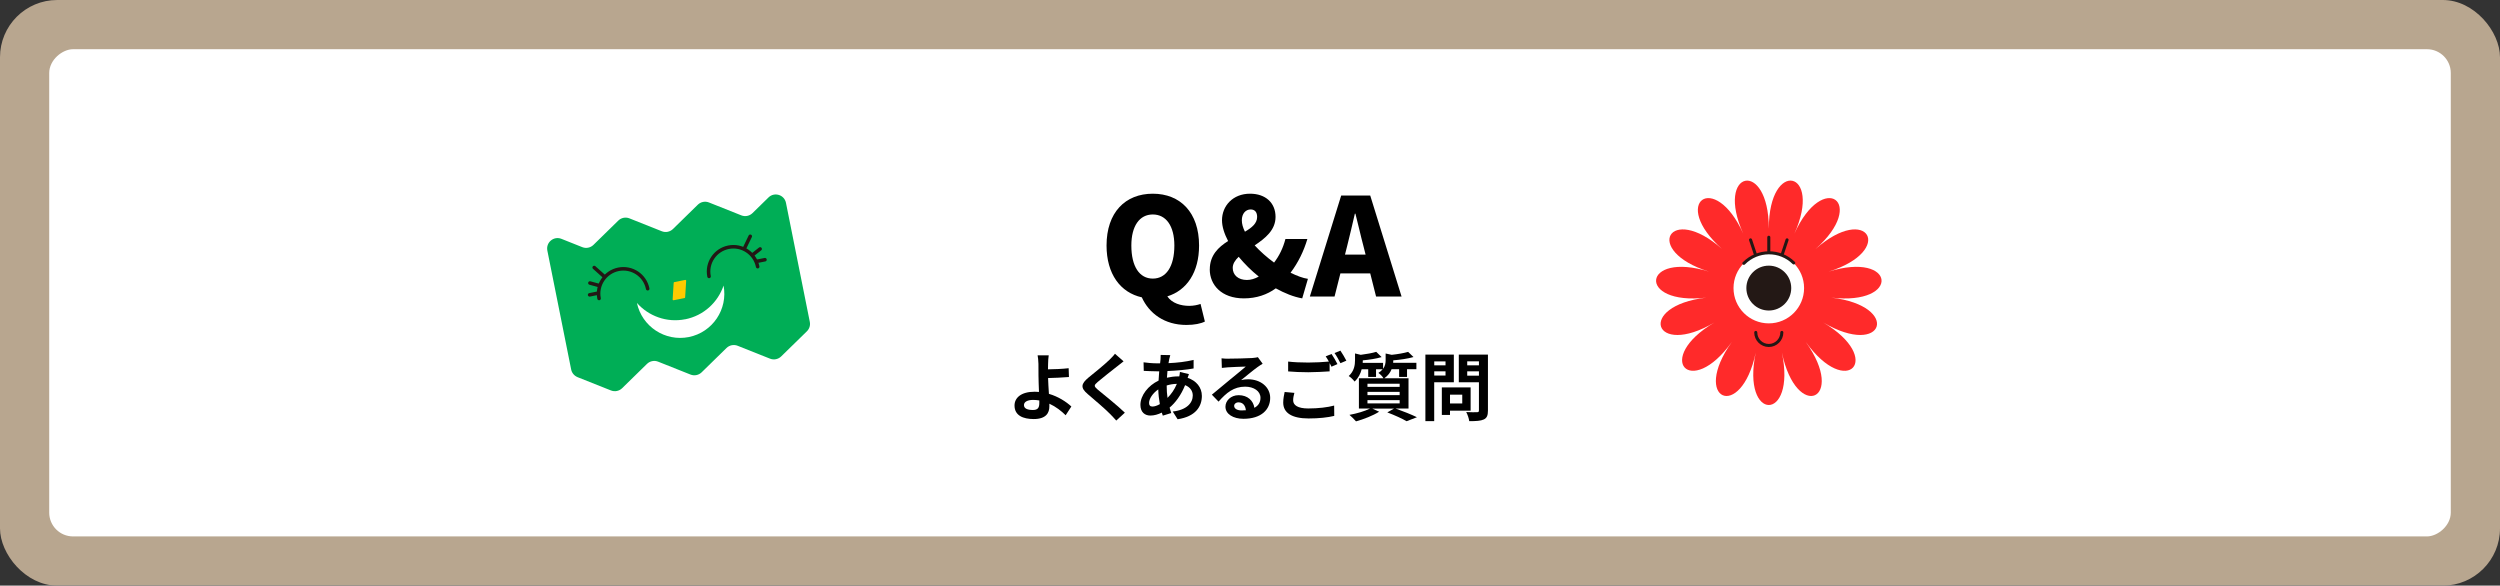
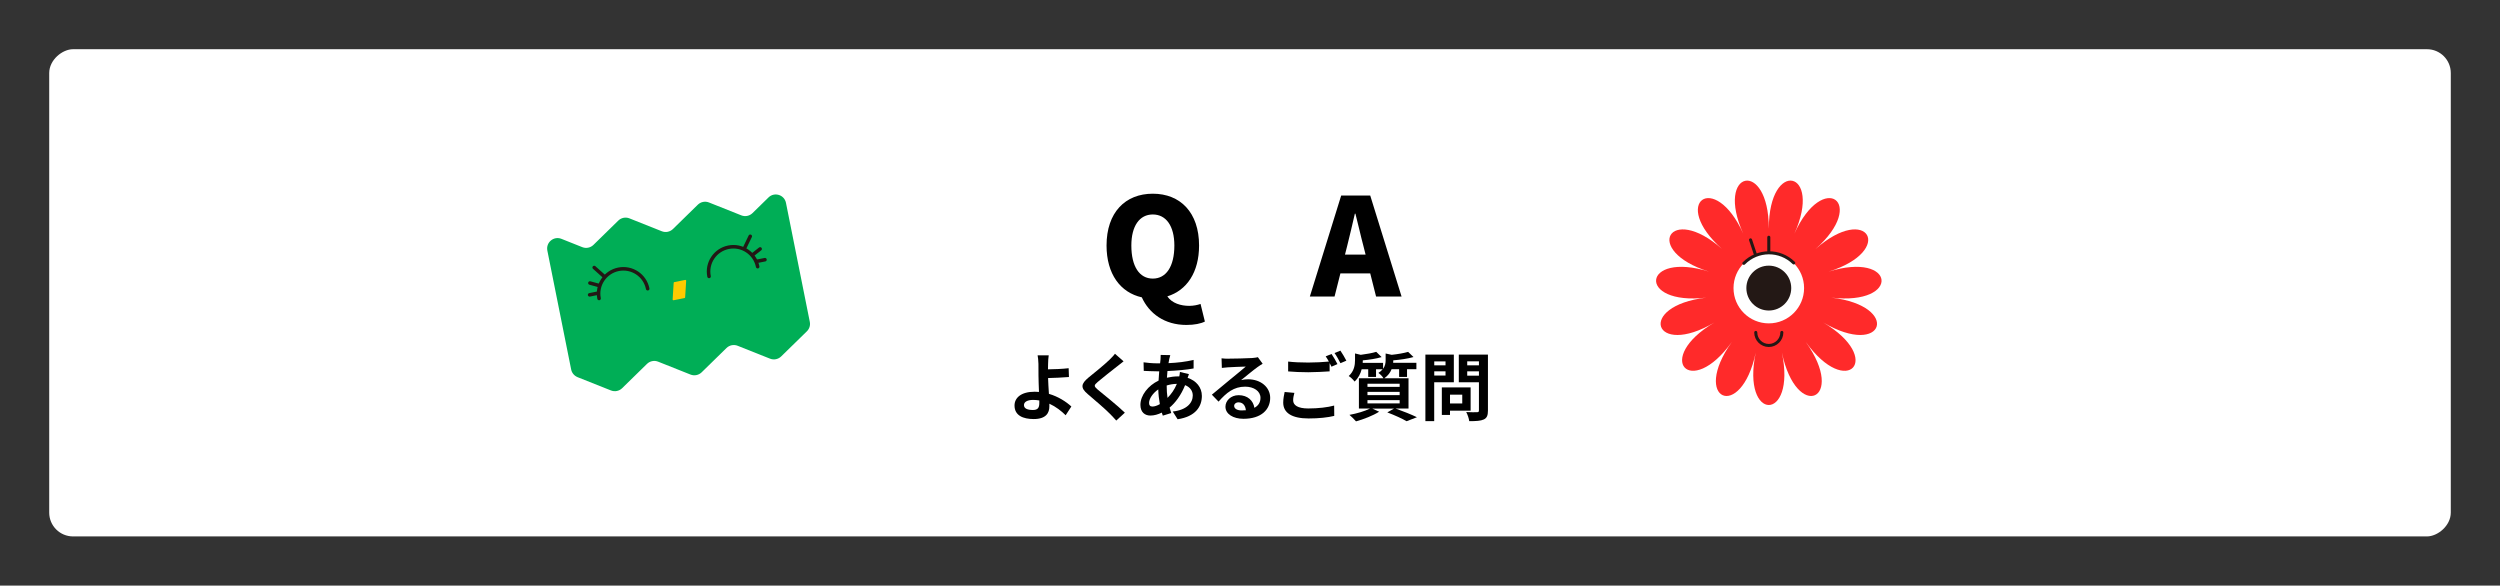
<svg xmlns="http://www.w3.org/2000/svg" viewBox="0 0 508 119">
  <rect x="0" y="0" width="508" height="119" fill="#333333" stroke="none" />
  <defs>
    <style>.cls-1{fill:#fff;}.cls-2{fill:#ffca00;}.cls-3{opacity:.9;}.cls-4{isolation:isolate;}.cls-5{fill:#c7b299;}.cls-6{fill:#00ae56;}.cls-6,.cls-7{mix-blend-mode:multiply;}.cls-8{fill:#231815;}.cls-9{stroke-width:.72px;}.cls-9,.cls-10{fill:none;stroke:#231815;stroke-linecap:round;stroke-linejoin:round;}.cls-10{stroke-width:.62px;}.cls-7{fill:#ff2a2a;}</style>
  </defs>
  <g class="cls-4">
    <g id="_イヤー_2">
      <g id="_イヤー_3">
        <g>
          <g class="cls-3">
-             <rect class="cls-5" width="508" height="119" rx="11.63" ry="11.63" />
-           </g>
+             </g>
          <rect class="cls-1" x="204.5" y="-184.5" width="99" height="488" rx="4.84" ry="4.84" transform="translate(313.5 -194.5) rotate(90)" />
          <g>
            <g>
              <path d="M212.97,73.96l-.02,1.09c1.2-.01,2.96-.08,4.2-.23l.06,1.79c-1.26,.11-3.03,.18-4.24,.21,.03,.9,.09,2.1,.17,3.21,1.9,.55,3.52,1.61,4.56,2.57l-1.16,1.78c-.85-.85-1.98-1.74-3.31-2.35v.53c.01,1.33-.66,2.59-3.18,2.59-2.15,0-3.9-.71-3.9-2.75,0-1.56,1.33-2.8,4.09-2.8,.3,0,.6,.01,.88,.04-.04-1.17-.1-2.44-.1-3.24,0-.92,0-1.8-.01-2.45-.03-.74-.08-1.38-.17-1.75h2.26c-.08,.43-.12,1.17-.13,1.75Zm-3.02,7.3c-1.17,0-1.88,.4-1.88,1.05,0,.74,.77,1,1.82,1,.96,0,1.3-.42,1.3-1.42v-.52c-.41-.06-.83-.11-1.25-.11Z" />
              <path d="M227,74.45c-.98,.78-2.96,2.31-3.96,3.17-.79,.69-.78,.85,.03,1.56,1.12,.94,3.98,3.19,5.5,4.68l-1.75,1.6c-.42-.48-.85-.94-1.3-1.39-.92-.95-3.12-2.82-4.49-3.99-1.5-1.27-1.38-2.07,.12-3.33,1.19-.96,3.24-2.62,4.25-3.6,.43-.43,.92-.91,1.16-1.27l1.75,1.54c-.46,.36-.96,.75-1.3,1.03Z" />
              <path d="M241.33,76.78c1.74,.57,2.89,1.93,2.89,3.67,0,2.13-1.25,4.19-4.93,4.74l-.99-1.57c2.89-.32,4.07-1.79,4.07-3.26,0-.9-.53-1.7-1.56-2.1-.81,2.04-2.01,3.62-3.15,4.56,.1,.38,.22,.75,.34,1.11l-1.72,.53-.2-.62c-.74,.36-1.53,.6-2.33,.6-1.09,0-2.02-.66-2.02-2.17,0-1.93,1.59-3.94,3.69-4.93,.03-.65,.08-1.28,.13-1.89h-.48c-.78,0-1.95-.06-2.66-.09l-.04-1.74c.53,.09,1.84,.21,2.76,.21h.6l.09-.81c.01-.29,.04-.64,.03-.9l1.95,.04c-.09,.3-.15,.57-.21,.8l-.15,.83c1.83-.08,3.45-.27,5.1-.66v1.74c-1.46,.27-3.46,.45-5.31,.52l-.11,1.36c.72-.16,1.5-.27,2.24-.27h.27c.06-.3,.12-.67,.13-.9l1.83,.44-.27,.77Zm-5.96,2.34c-1.12,.76-1.88,1.9-1.88,2.76,0,.48,.21,.73,.69,.73,.42,0,.96-.18,1.5-.49-.17-.93-.29-1.97-.32-3Zm1.7-.78v.04c0,.92,.06,1.72,.17,2.47,.73-.74,1.39-1.63,1.9-2.85-.79,.01-1.48,.15-2.07,.33Z" />
              <path d="M249.6,72.88c.79,0,4-.06,4.86-.13,.62-.06,.96-.11,1.14-.17l.97,1.33c-.34,.22-.71,.43-1.05,.69-.81,.57-2.38,1.89-3.33,2.64,.5-.12,.95-.17,1.42-.17,2.55,0,4.49,1.59,4.49,3.78,0,2.37-1.8,4.25-5.43,4.25-2.08,0-3.66-.96-3.66-2.46,0-1.21,1.09-2.34,2.68-2.34,1.86,0,2.99,1.14,3.2,2.57,.82-.44,1.24-1.12,1.24-2.04,0-1.35-1.35-2.26-3.12-2.26-2.29,0-3.79,1.22-5.4,3.04l-1.36-1.41c1.06-.86,2.88-2.39,3.76-3.12,.84-.69,2.4-1.95,3.13-2.59-.76,.01-2.83,.1-3.63,.15-.41,.03-.88,.08-1.23,.12l-.06-1.95c.42,.06,.95,.08,1.37,.08Zm2.11,8.87c-.57,0-.93,.34-.93,.72,0,.56,.6,.93,1.51,.93,.32,0,.6-.01,.87-.04-.09-.98-.64-1.6-1.46-1.6Z" />
              <path d="M262.77,81.35c0,.97,.91,1.65,3.07,1.65,2.03,0,3.95-.23,5.26-.59l.02,2.1c-1.31,.32-3.11,.52-5.21,.52-3.43,0-5.16-1.15-5.16-3.22,0-.86,.18-1.59,.29-2.16l1.98,.18c-.15,.54-.25,1.02-.25,1.52Zm9.01-7.37l-1.22,.53-.38-.73v1.68c-1.05,.07-2.91,.18-4.33,.18-1.58,0-2.88-.07-4.1-.17v-2c1.11,.13,2.5,.2,4.08,.2,1.42,0,3.04-.09,4.2-.2-.21-.39-.44-.76-.65-1.06l1.19-.48c.38,.54,.92,1.5,1.2,2.05Zm1.8-.69l-1.2,.51c-.32-.63-.79-1.5-1.21-2.07l1.2-.48c.39,.56,.94,1.51,1.21,2.04Z" />
              <path d="M283.31,83.03h-4.45l1.38,.63c-1.23,.79-3.17,1.54-4.7,1.96-.31-.36-.95-1.01-1.33-1.32,1.47-.27,3.12-.74,4.17-1.28h-2.25v-6.15h5c-.21-.38-.71-.87-1.04-1.09,.38-.24,.66-.5,.87-.75h-1.35v1.56h-1.59v-1.56h-1.33c-.22,.87-.66,1.79-1.44,2.5-.24-.34-.81-.9-1.19-1.12,1.11-1,1.28-2.24,1.28-3.23v-1.36l1.16,.28c1.17-.15,2.38-.36,3.15-.61l1.09,1.07c-1.08,.33-2.52,.54-3.82,.66v.06l-.02,.45h4.14v1.21c.43-.57,.52-1.17,.52-1.74v-1.37l1.23,.27c1.24-.13,2.53-.36,3.34-.6l1.09,1.05c-1.16,.34-2.7,.55-4.11,.67v.06l-.02,.44h4.72v1.3h-1.9v1.57h-1.61v-1.57h-1.53c-.25,.66-.71,1.3-1.47,1.84h4.91v6.15h-2.64c1.56,.55,3.31,1.26,4.35,1.77l-2.1,.81c-.84-.5-2.39-1.21-3.92-1.79l1.39-.79Zm-5.44-4.42h6.54v-.64h-6.54v.64Zm0,1.68h6.54v-.66h-6.54v.66Zm0,1.68h6.54v-.66h-6.54v.66Z" />
              <path d="M295.42,72.06v5.61h-3.99v7.91h-1.79v-13.52h5.77Zm-1.69,1.37h-2.29v.81h2.29v-.81Zm-2.29,2.03v.85h2.29v-.85h-2.29Zm7.39,3.25v4.74h-4.19v.86h-1.66v-5.59h5.85Zm-4.19,3.27h2.49v-1.78h-2.49v1.78Zm7.71-9.92v11.36c0,1-.21,1.51-.83,1.81-.64,.3-1.57,.35-2.97,.35-.06-.51-.34-1.37-.62-1.85,.89,.06,1.91,.04,2.21,.03,.29,0,.38-.09,.38-.38v-5.7h-4.09v-5.62h5.92Zm-1.83,1.37h-2.38v.81h2.38v-.81Zm-2.38,2.03v.88h2.38v-.88h-2.38Z" />
            </g>
            <g>
              <path d="M232.02,60.42c-4.35-.96-7.17-4.74-7.17-10.53,0-6.72,3.8-10.53,9.4-10.53s9.4,3.83,9.4,10.53c0,5.46-2.51,9.12-6.45,10.33,.94,1.41,2.78,1.93,4.44,1.93,.88,0,1.68-.17,2.31-.39l.88,3.58c-.8,.41-2.12,.69-3.75,.69-4.46,0-7.58-2.34-9.07-5.62Zm6.61-10.53c0-3.97-1.68-6.31-4.38-6.31s-4.36,2.34-4.36,6.31c0,4.27,1.65,6.72,4.36,6.72s4.38-2.45,4.38-6.72Z" />
-               <path d="M245.83,54.74c0-2.87,1.74-4.52,3.72-5.76-.77-1.49-1.24-2.92-1.24-4.22,0-2.92,2.2-5.4,5.7-5.4,3.14,0,5.18,1.85,5.18,4.71,0,2.7-2.1,4.35-4.24,5.79,1.13,1.24,2.51,2.45,3.94,3.5,1.02-1.32,1.82-2.92,2.31-4.8h4.46c-.74,2.48-1.85,4.77-3.42,6.86,1.29,.63,2.51,1.1,3.53,1.24l-1.16,3.97c-1.74-.3-3.58-1.05-5.37-2.04-1.74,1.27-3.91,2.04-6.48,2.04-4.6,0-6.94-2.78-6.94-5.9Zm5.87-2.56c-.72,.69-1.21,1.41-1.21,2.26,0,1.46,1.13,2.45,2.89,2.45,.8,0,1.6-.25,2.4-.69-1.52-1.21-2.89-2.59-4.08-4.02Zm3.75-8.1c0-.94-.44-1.52-1.32-1.52-.99,0-1.79,.83-1.79,2.2,0,.72,.22,1.49,.63,2.32,1.43-.83,2.48-1.71,2.48-3Z" />
              <path d="M272.53,39.73h5.9l6.37,20.53h-5.18l-1.19-4.71h-6.06l-1.19,4.71h-5.02l6.37-20.53Zm4.96,12.01l-.44-1.74c-.55-2.04-1.08-4.49-1.63-6.59h-.11c-.5,2.15-1.05,4.55-1.57,6.59l-.44,1.74h4.19Z" />
            </g>
          </g>
          <g>
            <path class="cls-7" d="M359.42,46.38c0-14.21-11.04-11.86-5.19,1.1-5.84-12.97-14.97-6.33-4.3,3.12-10.67-9.45-16.32,.32-2.65,4.6-13.66-4.28-14.84,6.94-.55,5.28-14.29,1.66-10.8,12.39,1.64,5.05-12.44,7.34-4.89,15.72,3.55,3.95-8.44,11.78,1.86,16.37,4.85,2.16-2.99,14.21,8.3,14.21,5.31,0,2.99,14.21,13.29,9.62,4.85-2.16,8.44,11.78,15.99,3.39,3.55-3.95,12.44,7.34,15.93-3.39,1.64-5.05,14.29,1.66,13.11-9.56-.55-5.28,13.66-4.28,8.02-14.05-2.65-4.6,10.67-9.45,1.55-16.09-4.3-3.12,5.84-12.97-5.19-15.31-5.19-1.1Z" />
            <g>
              <circle class="cls-1" cx="359.42" cy="58.54" r="7.17" />
              <circle class="cls-8" cx="359.42" cy="58.54" r="4.56" />
            </g>
            <path class="cls-10" d="M362.07,67.55c0,1.46-1.19,2.65-2.65,2.65s-2.65-1.19-2.65-2.65" />
            <path class="cls-10" d="M354.35,53.51c2.78-2.82,7.32-2.86,10.14-.08" />
            <line class="cls-10" x1="359.42" y1="48.21" x2="359.42" y2="51.13" />
            <g>
              <line class="cls-10" x1="355.71" y1="48.74" x2="356.68" y2="51.66" />
-               <line class="cls-10" x1="363.13" y1="48.74" x2="362.16" y2="51.66" />
            </g>
          </g>
          <g>
            <path class="cls-6" d="M117.36,76.64l6.79,2.7c.78,.31,1.66,.13,2.26-.45l5.06-4.95c.6-.58,1.48-.76,2.26-.45l6.58,2.62c.78,.31,1.66,.13,2.26-.45l5.06-4.95c.6-.58,1.48-.76,2.26-.45l6.58,2.62c.78,.31,1.66,.13,2.26-.45l5.23-5.11c.51-.5,.74-1.23,.59-1.93l-4.84-24.17c-.33-1.65-2.35-2.27-3.55-1.1l-3.26,3.19c-.6,.58-1.48,.76-2.26,.45l-6.58-2.62c-.78-.31-1.66-.13-2.26,.45l-5.06,4.95c-.6,.58-1.48,.76-2.26,.45l-6.58-2.62c-.78-.31-1.66-.13-2.26,.45l-5.06,4.95c-.6,.58-1.48,.76-2.26,.45l-4.24-1.69c-1.56-.62-3.18,.73-2.86,2.38l4.84,24.17c.14,.7,.63,1.28,1.29,1.55Z" />
            <path class="cls-2" d="M139.08,60.57l-2.2,.44c-.11,.02-.21-.07-.2-.18l.21-3.36c0-.08,.06-.14,.14-.15l2.2-.44c.11-.02,.21,.07,.2,.18l-.21,3.36c0,.08-.06,.14-.14,.15Z" />
            <g>
              <g>
                <path class="cls-9" d="M144.08,56.17c-.55-2.73,1.22-5.38,3.95-5.93,2.73-.55,5.38,1.22,5.93,3.95" />
                <line class="cls-9" x1="153.74" y1="53.11" x2="155.44" y2="52.77" />
                <line class="cls-9" x1="152.93" y1="51.78" x2="154.46" y2="50.58" />
                <line class="cls-9" x1="151.3" y1="50.4" x2="152.45" y2="48.01" />
              </g>
              <g>
                <path class="cls-9" d="M131.61,58.67c-.55-2.73-3.2-4.49-5.93-3.95-2.73,.55-4.49,3.2-3.95,5.93" />
                <line class="cls-9" x1="121.51" y1="59.57" x2="119.81" y2="59.91" />
                <line class="cls-9" x1="121.75" y1="58.02" x2="119.87" y2="57.51" />
                <line class="cls-9" x1="122.72" y1="56.13" x2="120.74" y2="54.36" />
              </g>
            </g>
-             <path class="cls-1" d="M139.24,64.87c-3.76,.75-7.46-.64-9.82-3.32,1.02,4.8,5.72,7.9,10.55,6.94,4.83-.97,7.97-5.64,7.06-10.46-1.15,3.39-4.02,6.1-7.79,6.85Z" />
          </g>
        </g>
      </g>
    </g>
  </g>
</svg>